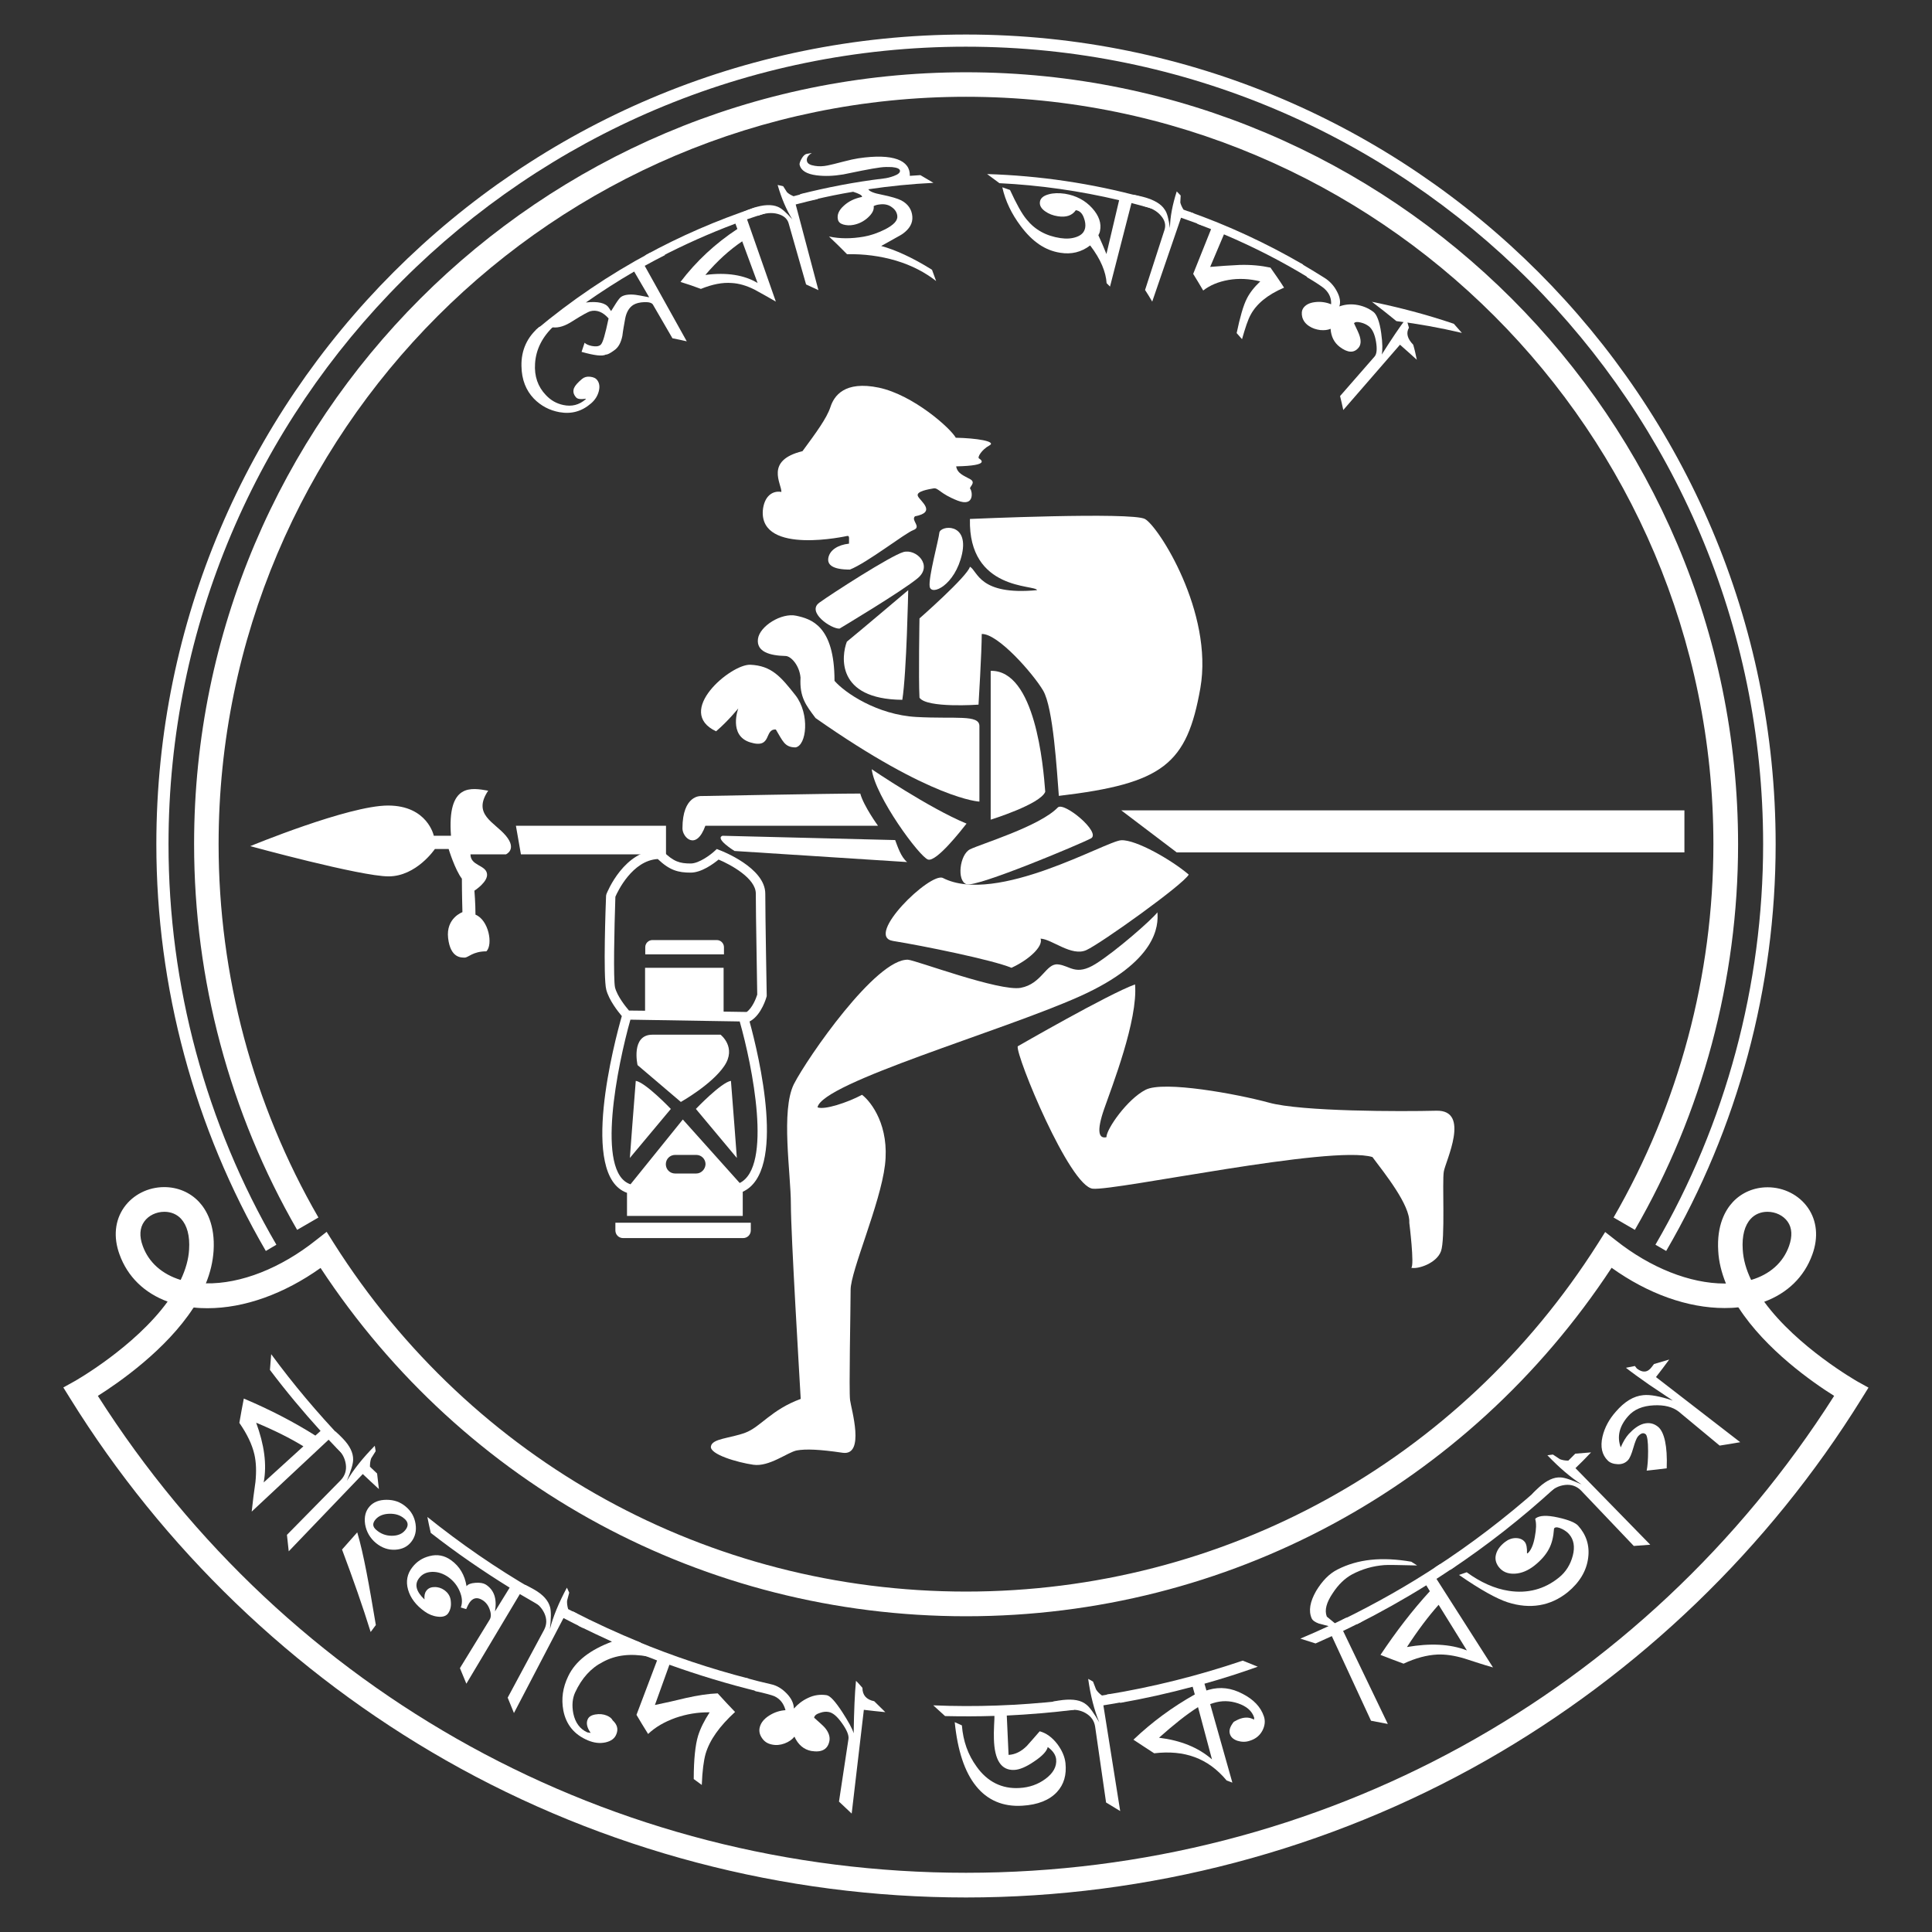
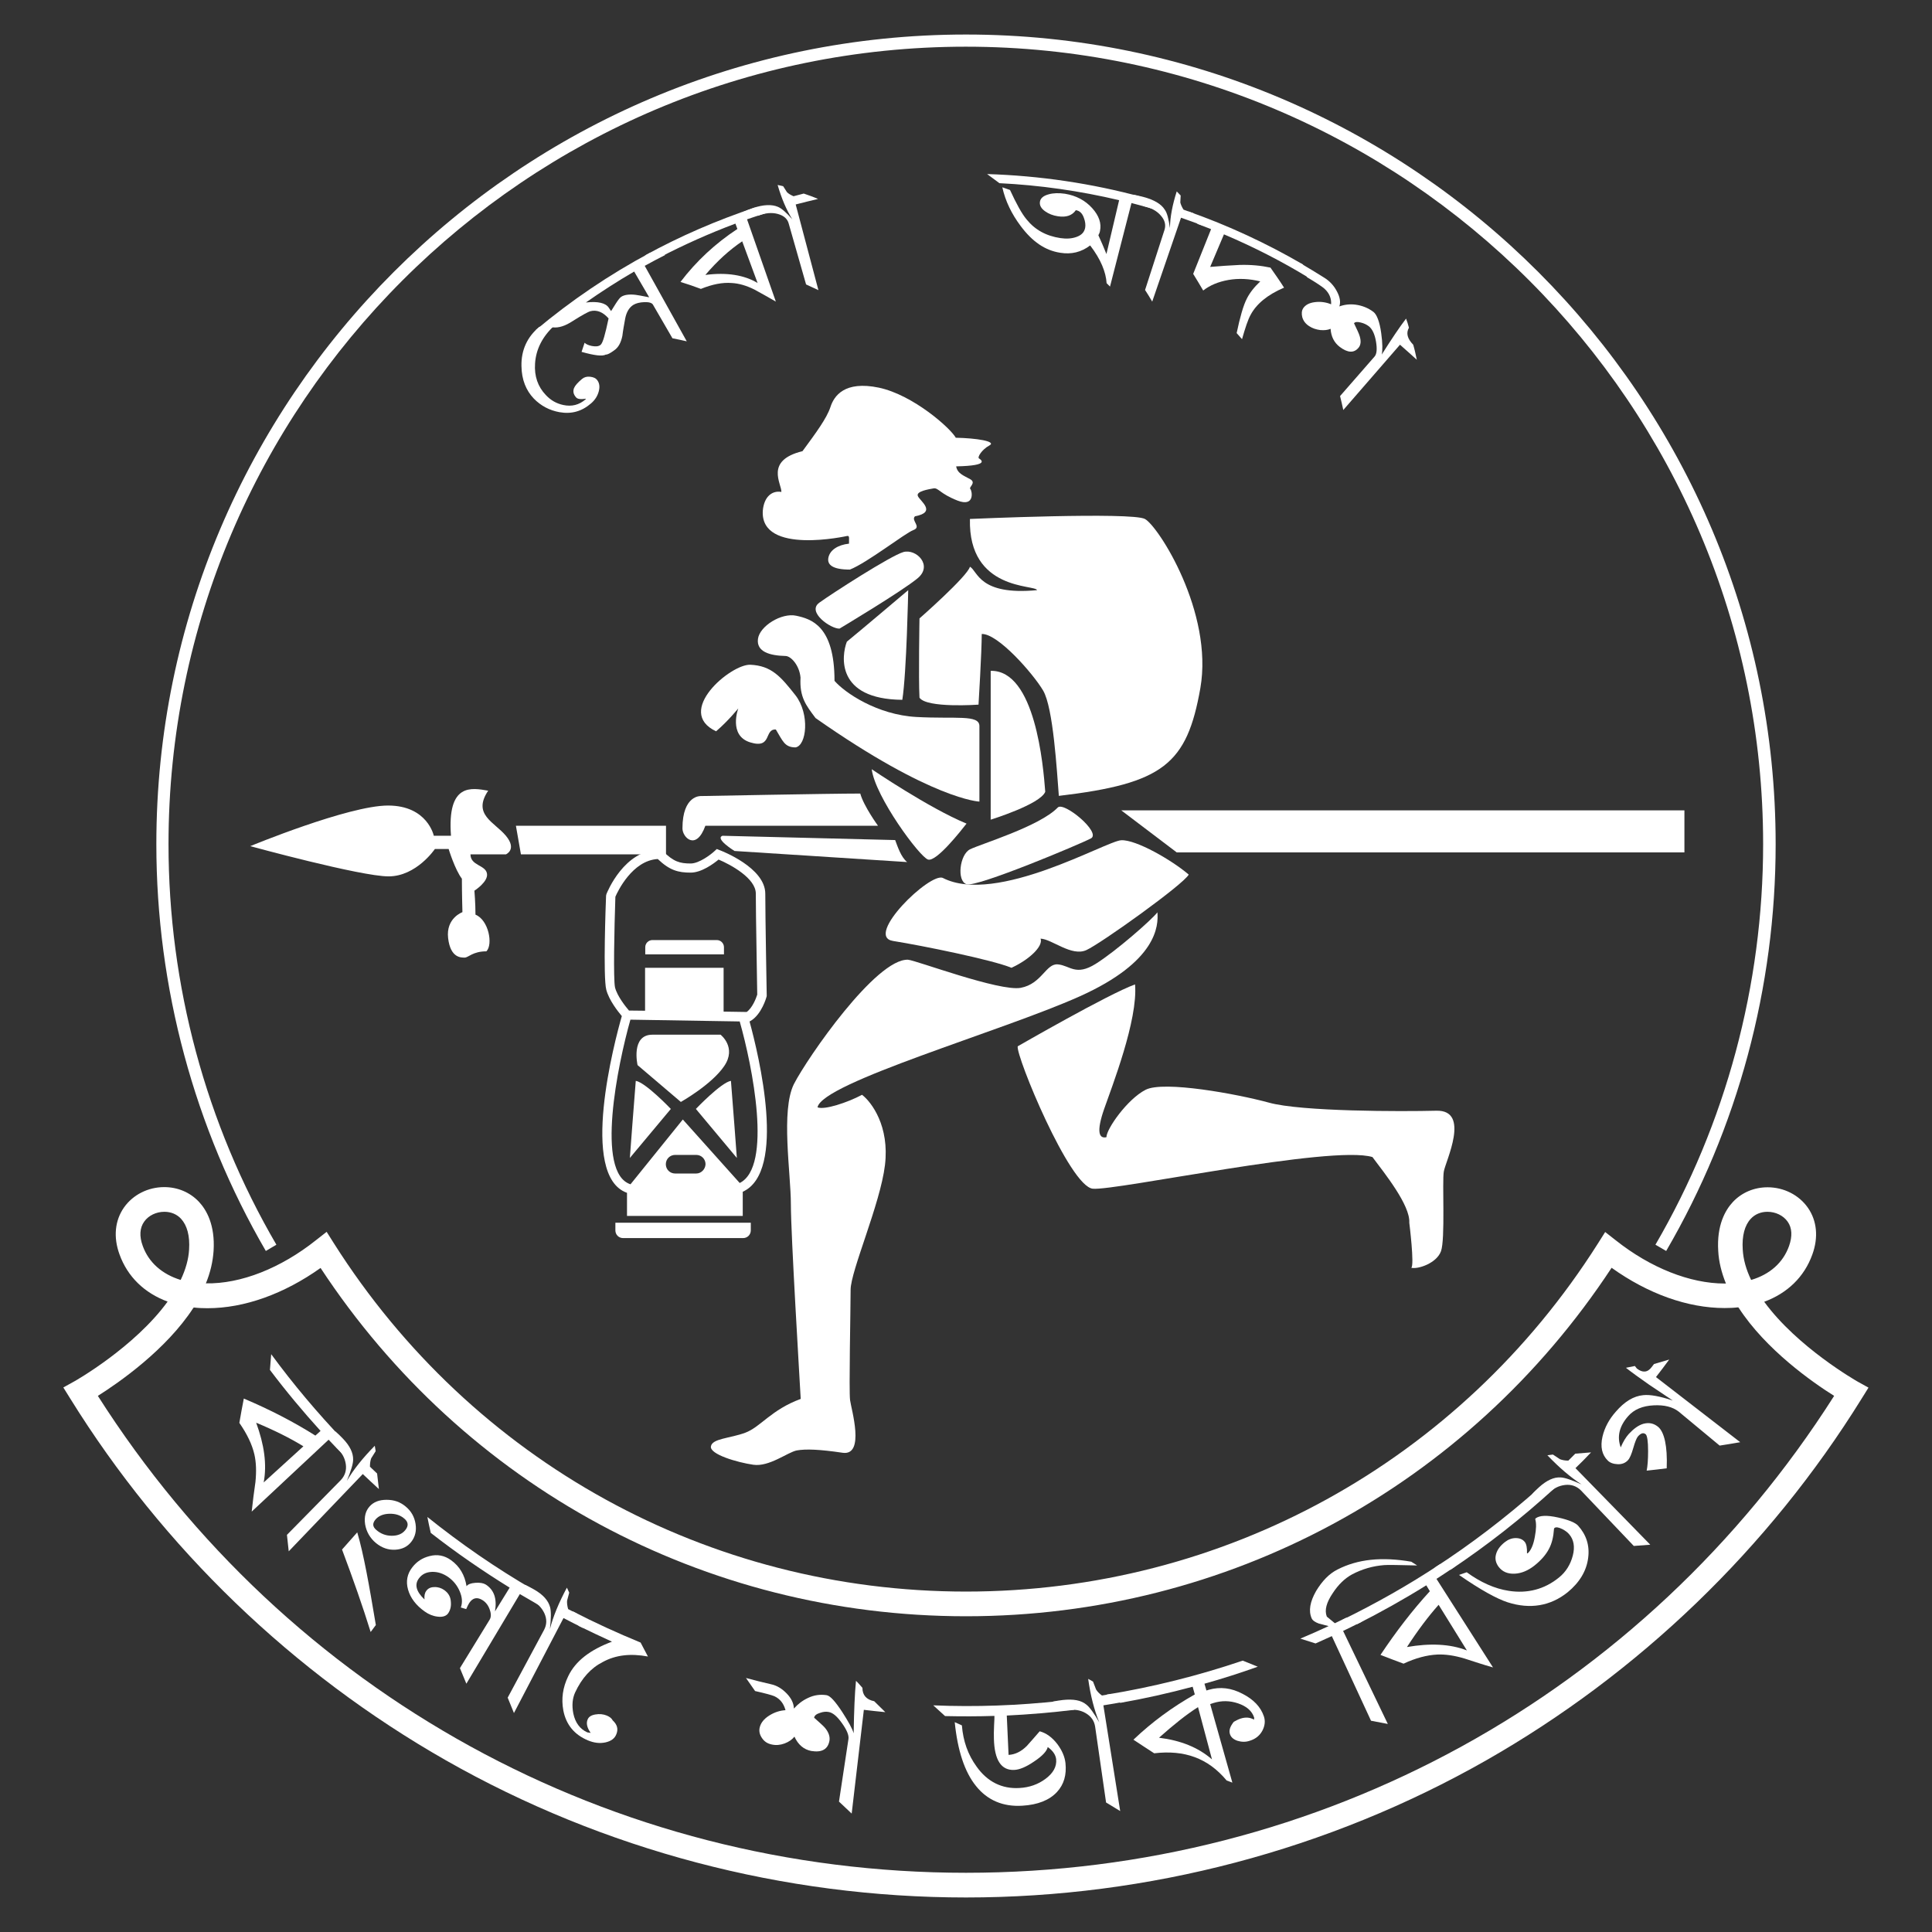
<svg xmlns="http://www.w3.org/2000/svg" version="1.1" id="Layer_1" x="0px" y="0px" viewBox="0 0 1080 1080" style="enable-background:new 0 0 1080 1080;" xml:space="preserve">
  <rect x="0" y="0" width="1080" height="1080" fill="#333333" stroke="none" />
  <style type="text/css">
	.st0{fill:#FFFFFF;}
</style>
  <g id="sub-title">
    <g>
      <g>
        <g>
          <path class="st0" d="M301.5,182.7c-6.8,5.6-10.2,13.1-10,21.9c0.1,7.7,2.6,13.7,6.9,18.2c4,4.1,8.8,6.6,14.3,7.6      c6.7,1.2,12.5-0.4,17.7-4.9c2.2-1.9,3.6-4.1,4.3-6.7c0.7-2.6,0.4-4.8-1-6.5c-0.7-0.9-2-1.5-3.8-1.7c-1.8-0.2-3.3,0.2-4.5,1.2      c-2.4,2-3.9,3.7-4.5,5.1c-0.7,1.8-0.4,3.5,1.1,5.2c0.8,1,2.6,1.2,5.5,0.8l-0.1,0.3c-3.7,3.2-7.8,4.2-12.5,3.2      c-3.8-0.8-7-2.6-9.8-5.6c-4.4-4.6-6.5-10.5-6-17.6c0.5-7.9,4.1-15.1,10.9-21.3L301.5,182.7z" />
        </g>
        <g>
          <path class="st0" d="M363.4,141.3c-22.8,12.2-44.2,26.7-64,43.3c5.5-0.6,8.6-1.1,9.6-1.6c3.3,0.4,7-0.8,11.1-3.5      c5.5-3.5,8.8-5.2,9.8-5.5c3.7-1,7.1,0.4,10.3,4c-1.9,8.9-3.2,13.8-4.5,14.8c-1.1,0.9-2.8,1-4.9,0.6c-1.9-0.4-3.2-1-4-1.8      l-1.7,5.1c7.1,2,11.6,2.6,13.6,1.5c0.8,0.1,2.4-0.7,4.7-2.4c2.3-1.6,3.7-4.2,4.5-8c0.4-3.3,1-6.5,1.6-9.8      c0.7-3.6,2.3-6.2,4.6-7.6c1.5-0.9,3.5-1.4,6.1-1.5c2.6-0.1,4.2,0.4,4.8,1.4l10.9,18.8c2.7,0.5,5.3,1.1,8,1.7l-23.5-42.2      c3.8-2.1,7.6-4.1,11.5-6.1L363.4,141.3z M355.2,164.8c-3.5-0.4-6.2,0-7.9,1.1c-0.7,0.4-1.7,1.7-3,3.7l-2.7,4.3l-1.3-1.9      c-1.7-2.6-6-3.7-12.8-2.9c8.7-6.1,17.7-11.9,27-17.3l8.4,14.4C358.6,165.3,356,164.9,355.2,164.8z" />
        </g>
        <g>
          <path class="st0" d="M422.1,116c-21.3,7.1-41.9,16-61.6,26.8l8.4,1c13.7-7.1,27.8-13.4,42.2-18.8l1.1,3c-12.2,8-23,18-31.8,29.6      c3.9,1.2,7.7,2.5,11.4,3.9c6.4-2.6,12.1-3.7,17.2-3.3c3.9,0.2,8.2,1.4,12.6,3.6c4.1,2.2,8.1,4.5,12.1,6.8l-16.1-46      c4.1-1.4,8.3-2.8,12.5-4.1L422.1,116z M394.3,153.7c6.6-7.8,13.6-14.1,20.6-18.8l8.6,23.3C416.2,153.8,406.4,152.1,394.3,153.7z      " />
        </g>
        <g>
          <path class="st0" d="M449.3,108.2l-5.7,1.5c-1.6-0.7-2.8-1.4-3.7-2.3l-2.1-3.3l-3.1-0.7c2.2,7.6,4.9,13.9,8.2,19.2      c-3.4-3.9-6.1-6.2-8.1-7c-3.3-1.4-8-1.3-13.9,0.7c-1.8,0.6-3.7,1.3-5.6,2.2l8.5,2.1c4-1.6,7.7-1.9,11-1c3.3,0.9,5.4,2.7,6.1,5.4      l9.7,34l6.9,3.2l-12.7-47.9c4.2-1.1,8.3-2.1,12.5-3.1C454.7,110.1,452,109.1,449.3,108.2z" />
        </g>
        <g>
-           <path class="st0" d="M514.5,97.9l-5.9,0.4c0.3-8.7-9.3-12.7-28.8-9.8c-2,0.3-4.8,0.9-8.6,1.9c-3.8,1-6.6,1.7-8.6,2.1      c-2.4,0.5-4.8,0.6-7.1,0.2c-2.6-0.4-4.1-1.2-4.4-2.6c-0.4-1.6,0.5-3.2,2.7-4.6L451,86c-1,0.2-2,1.1-2.9,2.7s-1.3,2.8-1.1,3.5      c0.8,3.2,4,5.1,9.4,5.8c4.7,0.6,9.6,0.4,15-0.5l10.3-2.1c4.6-0.9,8-1.5,10.4-1.8c2.2-0.3,4.4-0.3,6.5-0.2c2.9,0.3,4.3,0.9,4.5,2      c0.1,1.1-1,2.1-3.5,3c-1.9,0.7-3.8,1.2-5.8,1.4c-15.8,1.9-31.4,4.9-46.8,8.8l8.1,3c7.2-1.7,14.5-3.2,21.8-4.4      c3.2,1,4.9,1.9,5,2.7l-0.1,0.2c-4,0.8-7.4,2.4-10.1,4.9c-2.8,2.5-3.9,5.1-3.3,7.7c0.3,1.4,1.3,2.3,3,2.8      c1.8,0.5,3.6,0.6,5.7,0.2c3-0.6,5.7-1.9,8.1-4.1c2.4-2.2,3.5-4.3,3.2-6.4c1-0.5,2.1-0.8,3.2-0.9c2.7-0.4,5.1,0.1,6.9,1.5      c1.9,1.3,2.9,3,3.1,4.9c0.3,2.6-2,5-6.8,7.5c-4,2-8,3.4-12,4.1c-7,1.2-13.3,1.2-19.4-0.1c3.5,3.3,6.9,6.6,10.1,9.9      c9.4-0.2,18.6,1,27.4,3.6c9,2.7,16.4,6.7,22.4,11.4l-2.3-6.3c-11-6.9-20.7-11.2-28.4-13.3c7.2-4.1,11.3-6.2,12-6.8      c3.9-2.8,5.7-6,5.4-9.7c-0.3-3.9-2.4-7-6.2-9c-2-1-5.6-2.1-11-3.2c-4.3-0.8-6.7-1.8-7.4-3c12.1-1.8,24.2-3,36.4-3.6      C519.5,100.9,517,99.4,514.5,97.9z" />
-         </g>
+           </g>
        <g>
          <path class="st0" d="M638.6,110.2c-28.3-7.7-57.5-12-86.8-12.9l6.9,5.1c22.5,1.1,44.9,4.3,66.9,9.5l-7.1,30.1      c-1.4-3.5-2.9-7-4.5-10.5c0.4-0.7,0.8-1.6,0.9-2.4c0.9-4.2-0.5-8.5-4.4-12.8c-3.9-4.3-9-7-15.2-8c-3.4-0.5-6.5-0.4-9,0.3      c-3.1,0.8-4.8,2.3-5,4.4c-0.2,1.9,0.8,3.6,2.9,5.1c2.1,1.5,4.5,2.4,7.2,2.8c4.6,0.7,7.9-0.4,10-3.4c2.1,0.3,3.6,1.7,4.5,4.3      c0.8,2.1,1,4,0.7,5.6c-0.5,2.4-2,4-4.7,5c-2.7,1-5.7,1.2-9.1,0.7c-8-1.2-14.2-4.6-18.9-10.4c-2.7-3.2-5.7-8.7-9.3-16.5l-4.3-1.5      c1.7,7.7,5.2,14.9,10.3,21.7c6.5,8.7,13.6,13.6,22.1,14.9c6.2,1,11.7-0.3,16.7-4.1c5.9,7.7,8.8,14.8,9.2,21.1l1.9,1.9l12-46.7      c3.9,1,7.9,2.1,11.8,3.2C642.4,114.6,640.5,112.4,638.6,110.2z" />
        </g>
        <g>
          <path class="st0" d="M667.2,119.2l-5.6-2c-0.9-1.4-1.5-2.8-1.8-4l0.2-3.9l-2.2-2.3c-2.4,7.5-3.7,14.3-3.8,20.5      c-0.7-5.1-1.6-8.6-2.9-10.3c-1.9-3.1-5.9-5.5-11.9-7.1c-1.8-0.5-3.8-0.9-5.9-1.3c2,2.1,4,4.3,5.9,6.4c4.2,0.9,7.5,2.7,9.7,5.3      c2.3,2.6,2.9,5.2,2.1,7.9l-10.9,33.7c1.4,2.1,2.7,4.3,4,6.5l16.1-46.9c4.1,1.4,8.1,2.9,12.1,4.4      C670.6,123.8,668.9,121.6,667.2,119.2z" />
        </g>
        <g>
          <path class="st0" d="M728.3,147.8c-20.3-11.8-41.8-21.8-64-29.6c1.8,2.3,3.5,4.7,5.2,7l7.5,2.9l-10,25c1.9,3.1,3.8,6.2,5.6,9.3      c3.7-2.9,8.4-4.9,14.1-5.9c5.7-1,11.7-0.7,17.8,0.8c-3.4,3.2-5.9,6.4-7.5,9.6c-2,3.9-3.8,10.3-5.7,19.3l3,3.4      c1.8-6.3,3.3-10.9,4.8-13.6c3.2-6,9.3-11.2,18.7-15.2c-2.4-3.8-5-7.5-7.6-11.2c-5.1-1.1-10.9-1.7-17.3-1.5      c-5.5,0.3-11,0.6-16.4,1.1l7.7-18.2c16.5,7,32.6,15.2,47.9,24.6C730.9,153,729.6,150.4,728.3,147.8z" />
        </g>
        <g>
          <path class="st0" d="M790,192.7c-3.3-3.4-4.1-6.5-2.4-9.5c-0.5-1.9-1-3.6-1.6-5.1c-3.6,4.7-8.1,11.4-13.6,20.1      c0.5-2.3,0.5-6.3-0.3-12c-0.9-6.5-2.5-10.4-4.3-11.8c-3-2.3-6.4-3.6-10.1-4.1c-3.2-0.4-6.3,0-9,1c0.8-2.3,0.4-5.1-1.3-8.3      c-1.7-3.3-4.1-5.9-7.2-7.8c-4.3-2.7-8.7-5.4-13.2-8l3.7,7.8c5.4,3.2,8.6,5.4,9.7,6.4c2.7,2.5,3.9,5.4,3.7,8.7      c-2.9-1.2-6-1.6-9.1-1.2c-3.2,0.4-5.3,1.6-6.5,3.4c-0.9,1.4-1,3.1-0.5,5.1c0.6,2,1.8,3.6,3.8,4.9c1.8,1.2,3.9,1.9,6.2,2.2      c2.3,0.2,4.2,0,5.8-0.7c0.3,4.4,2,7.7,5.1,10.1c4.5,3.4,8,3.6,10.6,0.4c1.2-1.5,1.4-3.6,0.6-6.3c-0.4-1.4-1.5-3.8-3.2-7.3      c0.6-0.8,1.9-0.9,3.8-0.4c1.7,0.4,3.2,1.1,4.5,2.1c1.9,1.5,3.3,4.4,4,8.6c0.7,4.2,0.4,6.9-0.8,8.3l-19.3,22.1      c0.7,2.6,1.2,5.2,1.8,7.8l31.7-36.5c3.2,2.8,6.3,5.6,9.4,8.4C791.4,198.2,790.8,195.4,790,192.7z" />
        </g>
        <g>
-           <path class="st0" d="M812.7,181c-15.3-5.2-30.7-9.2-45.8-12.3c4.6,3.5,9.2,7.1,13.7,10.8c12.1,1.5,24.3,3.7,36.6,6.6L812.7,181z      " />
-         </g>
+           </g>
      </g>
    </g>
  </g>
  <g id="title">
    <g>
      <g>
        <g>
          <path class="st0" d="M192,805.1c-14.5-15.2-28-31.2-40.4-48.1l-0.7,8.8c8.9,11.8,18.4,23.2,28.3,34.1l-2.9,2.6      c-12.2-7.7-25.4-14.5-40-20.7c-0.9,4.5-1.7,9-2.5,13.6c4.3,6.2,7.1,12,8.4,17.6c1,4.4,1.2,9.5,0.6,15.4      c-0.8,5.5-1.5,11-2.1,16.6l43-40.2c2.9,3.1,5.8,6.1,8.8,9.1L192,805.1z M143.2,795.3c10.3,4.3,19.1,8.7,26.4,13.2l-22.2,20.2      C149.3,818.6,147.7,807.6,143.2,795.3z" />
        </g>
        <g>
          <path class="st0" d="M210.8,823.7l-4-3.8c0-1.8,0.2-3.4,0.7-4.7l2.5-4l-0.5-3c-6.7,6.8-11.9,13.3-15.6,19.6      c2.3-5.6,3.5-9.5,3.5-11.8c0.1-3.8-1.8-7.8-5.9-12c-1.2-1.3-2.6-2.6-4.1-3.9l0.6,9c3.1,2.8,4.8,5.9,5.3,9.4      c0.5,3.5-0.5,6.5-2.9,9l-30,30.5l1,9.2l41.4-43.2c3,2.8,6,5.7,9,8.4L210.8,823.7z" />
        </g>
        <g>
          <path class="st0" d="M220.9,866.3c3.9-0.2,6.9-1.7,9-4.4c2.2-2.8,3-6.2,2.4-10c-0.6-3.9-2.4-7.2-5.6-9.8      c-3-2.5-6.4-3.7-10.6-3.7c-4.1,0-7.2,1.2-9.4,3.6c-2.4,2.6-3.2,6-2.6,10.1c0.7,4.1,2.7,7.7,6.1,10.5      C213.5,865.3,217.1,866.5,220.9,866.3z M210.1,908.4c-3.8-22.6-6.8-39.7-10.4-51.8l-8.5,9.6c6.2,16.5,11.6,31.9,16,46.1      L210.1,908.4z M219,858.5c-3.3,0-6.2-1.1-8.7-3.3c-2.1-1.8-2.2-3.7-0.3-5.9c1.7-1.9,4.2-3,7.6-3.1c3.3-0.1,6.1,0.7,8.4,2.7      c2.3,1.9,2.5,4.1,0.5,6.5C224.8,857.5,222.3,858.5,219,858.5z" />
        </g>
        <g>
          <path class="st0" d="M298,888.6c-20.7-12-40.4-25.6-59.1-40.6c0.6,3,1.2,6,1.9,8.9c14.1,11,28.9,21.2,44.1,30.6l-8.2,13.3      c1.2-7.1-0.5-12-5.1-15c-1.3-0.8-3.2-1.2-5.8-1c-2.6,0.2-4.2,0.8-5,1.9c-1-6.3-3.9-11.1-8.6-14.5c-3.7-2.7-7.8-3.5-12.2-2.3      c-3.9,1-7,3-9.5,6.2c-2.9,3.7-3.7,7.9-2.4,12.5c1.3,4.6,4.4,8.8,9.4,12.3c2.1,1.5,4.5,2.5,7,2.8c2.9,0.4,4.9-0.3,6-1.8      c1.3-1.9,1.8-4.1,1.5-6.8c-0.2-2.6-1.4-4.6-3.6-6.2c-1.7-1.2-3.6-1.8-5.6-1.7c-2,0-3.5,0.7-4.5,2.1c-0.9,1.2-1.2,2.8-1,4.8      c-4.7-4.4-5.7-8.4-3.1-11.8c1.7-2.3,4.1-3.5,7.3-3.6c3.2-0.1,6.2,0.9,9.1,2.9c2.9,2.1,5,4.7,6.4,8c1.4,3.3,1.6,6.3,0.6,9l3,0.9      c0.6-1.4,1.2-2.6,1.7-3.4c2-3,4.5-3.5,7.6-1.5c1.8,1.2,3.1,2.9,3.9,5.3c0.8,2.3,0.8,4.2-0.2,5.7l-16.5,26.9l3.6,8.7l29.9-50.1      c3.5,2,7,4.1,10.5,6.1C300.1,894.3,299,891.5,298,888.6z" />
        </g>
        <g>
          <path class="st0" d="M322.5,902l-4.9-2.5c-0.5-1.7-0.7-3.3-0.6-4.7l1.2-4.5l-1.3-2.8c-4.5,8.4-7.7,16.1-9.5,23.2      c0.7-6,0.7-10.1,0.1-12.3c-1-3.7-3.9-7-9-9.9c-1.5-0.9-3.2-1.7-5-2.6l3.1,8.4c3.7,1.8,6.2,4.3,7.7,7.5c1.5,3.3,1.4,6.4-0.2,9.4      L283.8,949l3.5,8.6l27.7-53.1c3.7,1.9,7.3,3.8,11,5.6C324.9,907.4,323.7,904.7,322.5,902z" />
        </g>
        <g>
          <path class="st0" d="M358.1,918.2c-12.9-5.3-25.6-11.1-38-17.5l3.4,8.2c6.1,3,12.3,5.9,18.6,8.8c-12,4.5-20.4,10.7-24.5,19.4      c-3,6.2-3.9,12.5-2.7,19c1.5,7.9,6.1,13.6,13.8,16.8c3.4,1.4,6.6,1.8,9.8,1.1c3.1-0.7,5.2-2.2,6.1-4.7c1.1-2.8,0.4-5.3-2.1-7.6      c-0.6-1.2-1.7-2-3.3-2.7c-2-0.8-4.1-1-6.4-0.6c-2.3,0.4-3.7,1.3-4.3,2.8c-0.9,2-0.4,4.6,1.7,7.5l-1.9-0.3      c-4-1.8-6.7-5.3-7.8-10.5c-0.9-4.6-0.5-8.5,1-11.8c3.7-8,8.9-13.7,15.4-17c7.3-4,15.6-4.9,25.3-3.1L358.1,918.2z" />
        </g>
        <g>
-           <path class="st0" d="M418.4,938.3c-21.3-5.5-42.2-12.5-62.5-20.9l4.2,8l7.2,2.8l-11.5,30.4c2.1,3.6,4.3,7.2,6.5,10.7      c4.1-3.9,9.2-6.8,15.3-9c6.1-2.1,12.4-3.2,19.1-3.1c-3,4.6-5.2,9-6.5,13.2c-1.5,5-2.4,13.1-2.4,24.1l4.5,3.3      c0.3-8,1.1-13.7,2.1-17.3c2.3-7.9,7.9-15.6,16.5-23.5c-3.3-3.4-6.5-6.9-9.7-10.4c-5.2,0.2-11.1,1.1-17.8,2.6      c-5.7,1.4-11.5,2.7-17.3,3.9l8.1-22.5c16.2,5.8,32.7,10.8,49.4,14.9L418.4,938.3z" />
-         </g>
+           </g>
        <g>
          <path class="st0" d="M488.7,951c-4.4-0.9-6.6-3.4-6.6-7.5c-1.3-1.5-2.5-2.9-3.6-3.9c-0.7,7.1-1.1,16.9-1.3,29.3      c-0.8-2.7-3-6.6-6.4-11.9c-3.9-5.9-6.7-9.1-8.8-9.4c-3.5-0.5-6.9-0.1-10.4,1.6c-3,1.4-5.6,3.4-7.8,5.9c-0.1-2.9-1.4-5.7-4-8.4      c-2.6-2.7-5.5-4.5-8.8-5.2c-4.7-1.1-9.3-2.2-14-3.5l5.1,7.3c5.8,1.3,9.4,2.3,10.8,2.9c3.2,1.5,5.2,4.1,6.2,7.8      c-3.1,0.2-6.1,1.1-9.1,3c-3,1.9-4.7,4.1-5.3,6.6c-0.5,2-0.1,4,1.2,5.9c1.3,2,3.1,3.2,5.6,3.7c2.3,0.5,4.7,0.3,7.1-0.6      c2.4-0.9,4.2-2.2,5.5-3.8c2.1,4.6,5.3,7.2,9.4,8c6,1,9.4-1,10.2-5.9c0.3-2.2-0.5-4.6-2.5-7c-1-1.2-3.1-3-6.1-5.7      c0.2-1.2,1.3-2.1,3.3-2.7c1.7-0.6,3.3-0.8,4.8-0.5c2.4,0.4,4.8,2.5,7.5,6.3c2.7,3.8,3.9,6.7,3.6,8.8l-5.3,35l7.1,6.7l6.8-58      c4,0.5,8,0.9,12,1.3L488.7,951z" />
        </g>
        <g>
          <path class="st0" d="M593,950.8c-23.6,2.6-47.5,3.5-71.3,2.5c2.2,2,4.4,4,6.6,6c9.2,0.2,18.4,0.2,27.6-0.1c0,0.5,0,2.3-0.2,5.3      c-0.1,3-0.2,5.5-0.1,7.5c0.3,11.9,4.1,17.7,11.3,17.4c3-0.1,6.8-1.7,11.3-4.8c4.5-3,7-5.7,7.5-8c2.8,2,4.4,4.3,4.7,6.8      c0.4,4.1-1.6,7.8-6.1,11.1c-4.1,3-8.9,4.7-14.4,5c-9.8,0.6-18-3.5-24-12c-4.8-6.6-7.5-14.2-8.2-23l-4-1.8      c1.6,15.8,5.5,27.8,11.9,35.7c6.3,7.9,15.1,11.7,25.9,11c8.6-0.5,15.1-3.1,19.3-7.6c4-4.3,5.5-9.7,4.8-16.3      c-0.4-3.5-1.9-7-4.5-10.5c-2.9-3.8-6.2-6.2-9.9-7.2c-2.4,2.8-4.8,5.5-7.2,8.2c-3.2,3.2-6.6,4.8-10.2,5l-1-22      c12.6-0.6,25.2-1.7,37.8-3.2L593,950.8z" />
        </g>
        <g>
          <path class="st0" d="M621.4,946.9l-5.4,0.9c-1.5-1.1-2.6-2.2-3.3-3.4L611,940l-2.7-1.5c1.3,9.4,3.4,17.5,6.2,24.3      c-3-5.2-5.4-8.5-7.2-9.9c-3-2.5-7.3-3.2-13.1-2.6c-1.8,0.2-3.6,0.5-5.6,0.9c2.5,1.7,5,3.3,7.5,4.9c4-0.7,7.6-0.3,10.7,1.5      c3.1,1.8,4.9,4.3,5.4,7.7l6.1,42.3c2.6,1.6,5.3,3.2,7.9,4.8l-9.4-59.1c4.1-0.6,8.1-1.4,12.2-2.1L621.4,946.9z" />
        </g>
        <g>
          <path class="st0" d="M694.7,928.3c-24.8,8.4-50.3,14.8-76.1,19c2.6,1.6,5.1,3,7.7,4.6c13.6-2.4,27-5.4,40.4-9l1.2,4.3      c-12.6,7.1-23.9,15.4-34.3,25.3c3.8,2.5,7.7,5.1,11.6,7.6c16.9-2,30.1,2.7,40.5,15.2l3.2,1.2l-12.4-43.9l1.8-0.6      c4.5-1.4,9.1-1.4,13.8,0.2s7.8,4.2,9,8l-0.1,1.1c-2.2-1.3-4.7-1.5-7.5-0.6c-1.2,0.4-2.4,1-3.8,1.8c-2,2.5-2.8,4.7-2.2,6.7      c0.5,1.8,1.9,3.1,4.2,3.9c2.3,0.7,4.6,0.8,6.9,0c3.3-1,5.6-2.9,7.1-5.7c1.4-2.7,1.7-5.4,0.8-8c-1.8-5.3-5.8-9.4-11.8-12.5      c-6.4-3.4-12.6-4.1-19-2.3l-1.3,0.4l-1.1-3.8c10-2.8,20-6,29.8-9.5L694.7,928.3z M647.9,971.4c8.2-7.3,15.3-13,21.8-17.1      l7.8,29.2C669.8,976.8,660,972.9,647.9,971.4z" />
        </g>
        <g>
          <path class="st0" d="M788.9,873c-16.4-2.8-29.8-1.5-41.3,4.4c-4.7,2.4-8.5,6.4-11.9,12c-3.4,6-4.3,11-2.5,15.2      c0.5,1.2,1.9,2.2,4.1,3l5.4,1.4c-5.2,2.4-10.5,4.8-15.8,7c2.8,0.9,5.6,1.8,8.5,2.7l9.1-4.1l21.9,47.3l9.4,1.8l-25-52      c3.5-1.7,7-3.4,10.5-5.2c-2.9-0.7-5.8-1.4-8.7-2.2l-6.4,3.1l-4.5-3.7c-1.4-3.6-0.2-7.9,3.3-13.1c3.2-4.9,6.8-8.3,10.8-10.5      c5.7-3,11.6-4.7,18-5.2c2.3-0.2,8.4,0,18.4,0.2L788.9,873z" />
        </g>
        <g>
          <path class="st0" d="M804.8,874.5c-17.5,11.6-35.8,21.9-54.6,31.1l8.5,2.3c13.2-6.7,26.1-13.9,38.6-21.7l2,3.3      c-9.7,10.6-18.8,22.4-27.6,35.6c4.3,1.7,8.6,3.3,12.9,4.9c6.8-3.2,13.1-4.8,18.8-5.1c4.5-0.2,9.5,0.5,15.2,2.2      c5.3,1.7,10.6,3.5,16,5L803,882.6c3.5-2.3,7.1-4.6,10.5-7L804.8,874.5z M786.5,920.7c6.1-9.4,12-17.2,17.7-23.6l15.8,25.5      C810.5,918.9,799.3,918.5,786.5,920.7z" />
        </g>
        <g>
          <path class="st0" d="M859.8,832.3c-18.2,16.1-37.5,30.9-57.9,44.1l9,1.1c20.5-13.7,39.9-28.9,58-45.5      C865.9,832.1,862.8,832.2,859.8,832.3z M871,848.3c-6.3-1.4-10.4-1.2-12.6,0.5l-0.2,0.4c0.7,2.3,0.6,5.6-0.2,9.8      c-0.8,4.6-2.2,7.7-4,9.3h-0.4c0.1-3-0.3-5.1-1.2-6.3c-1.2-1.5-2.9-2.2-5.1-2.2c-2.2,0-4.2,0.8-6,2.2c-2.7,2.1-4.3,4.3-5,6.8      c-0.7,2.5-0.2,4.8,1.4,7c2.1,2.8,5.1,4.1,9.1,3.9c3.7-0.2,7.3-1.7,10.8-4.4c3.8-3,6.6-6.2,8.3-9.5c1.6-3,2.5-6.7,2.8-11.2      l0.2-0.4c0.8-0.7,2.3-0.5,4.5,0.6c1.7,0.9,3,1.9,3.8,2.9c2.5,2.9,3.3,6.9,2,11.9c-1.3,5-3.9,9.2-7.8,12.3      c-8,6.5-17.5,9-27.9,7.4c-8-1.2-15.9-4.8-23.6-10.4l-4.3,1.5c12.1,8.4,21.3,13.4,27.2,15.3c12.5,4,23.9,2.1,33.5-5.6      c6.7-5.5,10.6-12,11.5-19.3c0.9-6.9-1.1-12.9-5.6-17.9C880.7,851.2,876.9,849.6,871,848.3z" />
        </g>
        <g>
          <path class="st0" d="M880.6,812.6l-3.9,3.9c-1.8,0-3.4-0.3-4.7-0.8l-3.9-2.6l-3.1,0.4c6.6,6.9,12.9,12.3,19.1,16.3      c-5.5-2.5-9.4-3.8-11.6-3.9c-3.8-0.3-7.9,1.6-12.2,5.5c-1.3,1.2-2.7,2.5-4,4c3-0.1,6-0.2,9-0.3c2.9-3,6-4.6,9.6-5      c3.5-0.4,6.5,0.7,8.9,3.1l29.5,31l9.2-0.7l-41.8-42.8c3-2.9,5.9-5.8,8.7-8.8L880.6,812.6z" />
        </g>
        <g>
          <path class="st0" d="M924.6,762.5l-1.3,1.7c-2.3,3.1-5.1,3.3-8.3,0.8l-1.1-1.4l-5,1c3.3,2.6,7.6,5.7,12.9,9.4l13.3,8.9      c-7.2-2.4-12.7-3.4-16.5-3c-5.4,0.5-10.5,3.6-15.4,9.3c-3.7,4.2-6.2,8.8-7.4,13.9c-1.3,5.7-0.3,10.2,3,13.4      c1.2,1.2,3.1,1.9,5.5,2c2.4,0.1,4.3-0.7,5.7-2.2c1-1,2-3.3,3-6.8c1-3.5,1.9-5.7,2.6-6.5c1.7-1.9,3.1-2.3,4.4-1.2      c0.8,0.8,1.3,3.9,1.3,9.4c0,4.8-0.3,8.5-0.8,10.9c3.7-0.4,7.4-0.8,11.2-1.3c0.5-12.6-1.4-20.2-4.7-23.1      c-2.5-2.1-5.2-2.6-8.3-1.8c-2.8,0.8-5.5,2.8-8.2,5.7c-1.7,1.9-3.2,4.4-4.5,7.5c-2.2-6-0.8-11.8,4.1-17.4      c3.3-3.8,8.1-5.8,14.3-6.1c5.9-0.3,10.5,0.8,14,3.5l22.9,19c3.8-0.6,7.7-1.2,11.5-1.9l-47.1-36.4c2.5-3.2,5-6.5,7.4-9.8      L924.6,762.5z" />
        </g>
      </g>
    </g>
  </g>
  <g id="frame">
    <g>
-       <path class="st0" d="M913.9,687.5l-11.9-6.9c36.5-63.2,55.8-135.3,55.8-208.7c0-230.4-187.4-417.8-417.8-417.8    S122.2,241.6,122.2,471.9c0,73.4,19.3,145.5,55.8,208.7l-11.9,6.9c-37.7-65.3-57.6-139.8-57.6-215.6C108.4,234,302,40.4,540,40.4    c238,0,431.6,193.6,431.6,431.6C971.6,547.7,951.6,622.3,913.9,687.5z" />
-     </g>
+       </g>
    <g>
      <path class="st0" d="M931.4,699.3l-6-3.5c39.4-67.7,60.2-145.2,60.2-223.9c0-245.8-200-445.8-445.7-445.8S94.2,226.1,94.2,471.9    c0,78.8,20.8,156.2,60.3,223.9l-5.9,3.5c-40-68.8-61.2-147.4-61.2-227.4C87.4,222.4,290.4,19.3,540,19.3s452.6,203.1,452.6,452.6    C992.6,551.9,971.5,630.5,931.4,699.3z" />
    </g>
    <g>
      <path class="st0" d="M540,1060.7c-102,0-202.6-26.5-290.8-76.7c-85.5-48.7-158.1-118.6-210-202.3l-3.8-6.1l6.3-3.5    c0.4-0.2,33.5-19,52-44.5c-13-4.8-22.4-13.9-26.9-26.4c-3.5-9.6-2.6-18.9,2.5-26.2c5-7.1,13.4-11.4,22.5-11.4    c7.5,0,14.4,2.9,19.4,8.2c4.2,4.5,9.1,12.9,8.2,27.4c-0.4,6-1.8,12.1-4.3,18.2c19.5,0.4,41.9-8.5,61.5-24.1l6-4.7l4.1,6.5    C264,817,396,889.7,540,889.7S816,817,893.2,695.2l4.1-6.5l6,4.7c19.3,15.3,41.4,24.1,60.7,24.1c0.3,0,0.6,0,0.8,0    c-2.5-6.2-4-12.3-4.3-18.2c-0.9-14.5,4-22.9,8.2-27.4c5-5.3,11.9-8.2,19.4-8.2c9.1,0,17.5,4.3,22.5,11.4c5.1,7.3,6,16.6,2.5,26.2    c-4.5,12.5-13.9,21.6-26.9,26.4c18.6,25.5,51.7,44.3,52,44.5l6.3,3.5l-3.8,6.1c-51.9,83.7-124.5,153.6-210,202.3    C742.6,1034.2,642,1060.7,540,1060.7z M54.7,780.3c106.3,167,287.2,266.6,485.3,266.6s379-99.5,485.3-266.6    c-12-7.5-38.2-25.8-53.4-49.3l-0.1,0l-0.1-0.2c-2.5,0.3-5.1,0.4-7.7,0.4c-20.5,0-42.7-7.9-63.1-22.5    C820.5,830.9,686.2,903.5,540,903.5s-280.5-72.6-360.8-194.7c-20.4,14.5-42.6,22.5-63.2,22.5c-2.6,0-5.2-0.1-7.7-0.4l-0.1,0.2    l-0.1,0C92.9,754.5,66.6,772.8,54.7,780.3z M91.9,677.4c-4.6,0-8.9,2.1-11.3,5.5c-2.5,3.5-2.8,8.2-0.8,13.6    c3.3,9.2,10.8,15.8,21.2,19c2.8-5.9,4.4-11.6,4.7-17c0.5-7.6-1.1-13.5-4.5-17.2C98.9,678.8,95.6,677.4,91.9,677.4z M988,677.4    c-3.7,0-7,1.4-9.3,3.9c-3.4,3.6-5,9.6-4.5,17.2c0.3,5.5,1.9,11.2,4.7,17c10.5-3.1,17.9-9.7,21.2-19c1.9-5.4,1.7-10.1-0.8-13.6    C996.9,679.5,992.6,677.4,988,677.4z" />
    </g>
  </g>
  <g id="hurricane">
    <g>
      <g>
        <path class="st0" d="M419,571l0.6-0.3c6.2-3.7,8.8-13.1,8.9-13.5l0.1-0.4l0-0.4c0-0.4-0.8-44-0.8-56.8c0-14.6-24.5-24-25.6-24.4     l-1.5-0.6l-1.2,1.1c-2.1,2-8.7,7-13.4,7c-6.1,0-9.6-1-15.5-6.9l-0.8-0.8h-1.1c-19.8,0-29.3,23.8-29.7,24.8l-0.2,0.9     c-0.2,4.6-1.7,45.5,0.1,52.5c1.5,5.9,6.6,12.3,8.7,14.8c-4,13.9-24,89.3,2.9,98.8v12.9h64.7v-13.5C439.9,655,424.2,590,419,571z      M344,501.3c1.2-2.8,9.4-20.3,23.7-21.1c6.7,6.4,11.5,7.6,18.4,7.6c6.1,0,12.8-5,15.6-7.3c6.9,2.9,20.8,10.5,20.8,19     c0,12.2,0.8,52.2,0.8,56.5c-0.7,2.2-2.7,7.4-5.9,9.7l-12.9-0.2V541h-43.9v24l-9-0.1c-1.8-2.1-6.5-7.9-7.8-12.9     C342.8,547.2,343.4,519.3,344,501.3z M389.2,656h-11.8c-2.9,0-5.2-2.3-5.2-5.2s2.3-5.2,5.2-5.2h11.8c2.9,0,5.2,2.3,5.2,5.2     C394.3,653.6,392,656,389.2,656z M413.5,661.3l-31.8-35.5l-29.3,36.3l0-0.1c-19.6-6.4-7.1-66.9,0-92l61.1,1     C420.6,595.9,431.9,652.2,413.5,661.3z" />
      </g>
      <g>
        <path class="st0" d="M404.8,596c7.2-10.5-2-17.6-2-17.6s-25.9,0-38.1,0s-8.3,17-8.3,17l24.2,20.6     C380.7,615.9,397.7,606.4,404.8,596z" />
      </g>
      <g>
        <path class="st0" d="M389,619.9l22.9,27.4c0,0-2.4-32.4-3.3-43.1C403.1,605.1,389,619.9,389,619.9z" />
      </g>
      <g>
        <path class="st0" d="M355.4,604.2c-0.9,10.7-3.3,43.1-3.3,43.1l22.9-27.4C375,619.9,360.9,605.1,355.4,604.2z" />
      </g>
      <g>
        <path class="st0" d="M400.7,533.5h4v-4c0-2.2-1.8-4-4-4h-36c-2.2,0-4,1.8-4,4v4h4H400.7z" />
      </g>
      <g>
        <path class="st0" d="M348.3,683.5H344v4.3c0,2.4,1.9,4.3,4.3,4.3h67.1c2.4,0,4.3-1.9,4.3-4.3v-4.3h-4.3H348.3z" />
      </g>
    </g>
  </g>
  <g id="borsha">
    <g>
      <path class="st0" d="M263,477.6h19.8c0,0,6.4-2.7,0-10.4c-6.4-7.7-18.9-11.8-9.9-25.2c-9.3-1.6-23-4.5-20.8,25.2    c-4.1,0-9.6,0-9.6,0s-3.5-16.9-25.6-16.9s-77,22.7-77,22.7s61.7,16.9,77.3,16.9s25.9-15.3,25.9-15.3h7.7c0,0,3.5,11.5,7.4,16.6    c0,8,0.3,18.7,0.3,18.7s-9.3,3.3-8,14.5c1.3,11.2,7.3,10.9,9.3,10.9s4.5-3.5,12.1-3.5c3.8-3.8,1.3-17.5-6.1-20.5    c0-6.4-0.6-13.4-0.6-13.4s8-5.1,7-9.7C271.3,483.5,263,483.9,263,477.6z" />
    </g>
    <g>
      <path class="st0" d="M394.3,461.6h96.5c0,0-8-11-9.9-18c-16.9,0-89.1,1.4-89.1,1.4s-10.3-0.7-10.3,18.1    C381.5,468.2,389.2,475.8,394.3,461.6z" />
    </g>
    <g>
      <path class="st0" d="M500.4,469.6c1.3,3.4,3.2,9.5,6.7,12.3l-96.5-6.2c0,0-11.2-6.9-6.7-8.5L500.4,469.6z" />
    </g>
    <g>
      <polygon class="st0" points="657.8,476.5 941.6,476.5 941.6,453 626.8,453   " />
    </g>
    <g>
      <polygon class="st0" points="372.3,477.6 291.2,477.6 288.4,461.6 372.3,461.6   " />
    </g>
  </g>
  <g id="top-body">
    <g>
      <path class="st0" d="M487.3,430c0,0,32.1,21.8,53,30.4c-2.9,3.7-16.8,21.5-21.5,20.1C514.1,479.1,489.2,445.3,487.3,430z" />
    </g>
    <g>
      <path class="st0" d="M553.8,375v83.2c0,0,27.8-8.6,30.5-15.6C583.2,428.1,578.7,374.5,553.8,375z" />
    </g>
    <g>
      <path class="st0" d="M419.4,371.6c-10.9-0.4-42.5,26.2-19.1,37.2c6.7-5.7,12.4-12.8,12.4-12.8s-5.7,15.2,6.7,19    c12.4,3.8,7.6-7.6,14.3-7.2c3.8,6.2,4.8,10,11,10c6.2-1,8.1-18.6,0-29.1C436.5,378.3,431.3,372.1,419.4,371.6z" />
    </g>
    <g>
      <path class="st0" d="M439.1,366.7c-8.7-0.2-16.3-2.3-15.4-9.5c0.9-7.2,13.2-14.8,21.4-13s21.4,5.4,21.4,36.4    c5.7,6.6,23.8,19,45.8,20.2c22,1.2,35.2-1.5,35.2,5.1s0,42.2,0,42.2s-26.3-0.9-91.6-46.7c-5.4-7.2-9-11.7-8.4-22.6    C446.9,371.9,442.1,366.7,439.1,366.7z" />
    </g>
    <g>
      <path class="st0" d="M507.7,329.9c0,0-28.6,24.2-34.3,28.8c-3,7.8-6.3,32.2,31,32.5C506.8,376.1,507.7,329.9,507.7,329.9z" />
    </g>
    <g>
      <path class="st0" d="M542.2,290.1c0,0,90.3-4,97.8,0s38.4,52.2,31,94.6c-7.5,42.4-20.6,53.3-79.1,60.2    c-1.1-13.8-3.1-49.3-8.8-58.9c-5.7-9.6-25.3-31.9-34.3-31.6c0,9.9-1.8,39.5-1.8,39.5S518,396,514,390c-0.6-11.1,0-44.3,0-44.3    s26.8-23.5,28.2-28.9c4.4,2.4,5,16.2,37.5,13.1C579.1,326.7,541.2,330.6,542.2,290.1z" />
    </g>
    <g>
-       <path class="st0" d="M519.7,327.9c-0.8-5,5-26,5.4-30.1c0.5-4.1,16.5-5.9,12.7,11.8C533.9,327.2,520.6,333.3,519.7,327.9z" />
-     </g>
+       </g>
    <g>
      <path class="st0" d="M469.3,351.4c-4.8,0.2-18.5-9.3-11.3-14.5c7.2-5.2,39.8-26.2,47-28.3c7.2-2,16.7,7.5,7.9,14.7    C504.1,330.6,469.3,351.4,469.3,351.4z" />
    </g>
    <g>
      <path class="st0" d="M473.6,299.6c0,0-48.6,10.9-47.2-14c0.7-8.4,5.6-11.5,10.4-10.6c0.2-4.5-9.5-17.6,11.8-22.8    c7.5-10.2,13.5-18.3,15.6-24.6c2-6.3,7.9-14.9,27.1-10.9c19.2,4.1,40,22.6,43,28c11.3,0.2,23,2,18.8,4.3c-4.3,2.3-6.8,6.6-5.9,7.2    c0.9,0.7,7,4.1-12.7,4.5c0.7,4.1,4.4,5.2,7.9,7.2c3.5,2-1,4.5,0,5.4s2.8,10.4-7.2,6.5c-9.9-3.9-10.6-7.2-13.3-6.8    c-2.7,0.5-10,1.6-8.8,4.3c1.1,2.7,10.8,9-1.6,11.3c-2.5,2.3,3.9,5.9-0.9,7.7s-25.5,18.1-35.5,22.1c-9.7,0-12.9-2.7-12-6.8    c0.9-4.1,5.2-7,11.5-7.7C474.5,301.4,475.1,299.3,473.6,299.6z" />
    </g>
  </g>
  <g id="komor">
    <g>
      <path class="st0" d="M527.1,490.8c-7-3.5-44.2,32.6-27.9,35.2c16.3,2.6,55.7,10.6,66.2,15c9.3-4.2,17.9-11.8,16.3-16.3    c6.4,0.3,17.3,10.2,25.6,6.4c8.3-3.8,54.4-36.8,57.2-42.2c-9.3-8-29.4-19.6-37.7-19.2C618.5,470,557.1,506.1,527.1,490.8z" />
    </g>
    <g>
      <path class="st0" d="M591.3,451.4c3.4-3.5,24.6,14.1,18.5,17.3c-6.1,3.2-63.9,27.5-69.5,25.6s-3.8-16.6,1.9-19.5    C547.9,471.9,581.1,462,591.3,451.4z" />
    </g>
  </g>
  <g id="front-leg">
    <g>
      <path class="st0" d="M507.6,536.5c4.1,0.2,51.2,17.9,63,15.7s14.1-13.8,20.8-13.1c6.7,0.6,9.9,6.7,21.1-0.3    c11.2-7,31.3-24.6,34.5-28.8c0.6,7.4,0,27.5-43.5,47C560,576.5,459.6,605.2,457,619c3.8,1.6,16.6-2.6,24.9-7    c5.4,4.2,15.4,17.6,12.8,39.3c-2.6,21.7-19.2,59.2-19.2,69.7c0,10.5-1,56.9-0.3,61.7c0.6,4.8,8.6,31.3-4.2,29.4    c-12.8-1.9-20.5-2.2-25.6-1.3c-5.1,1-15.4,9.3-24.3,8c-9-1.3-24.3-5.8-23.7-10.2c0.6-4.5,10.6-4.5,19.2-7.7    c8.6-3.2,14.4-12.8,31-18.9c-0.6-11.2-5.5-91.7-5.5-108.9s-5.7-52.2,1.7-67.1C451.4,591.2,489.8,535.7,507.6,536.5z" />
    </g>
  </g>
  <g id="back-leg">
    <g>
      <path class="st0" d="M568.9,584.9c-1.1,5.2,29,78.4,42,79.6c13,1.2,133.4-24.6,156.3-17.7c6.9,9.2,21.2,27,20.6,36.7    c0,0,3,24,1.1,25.2c3.8,0.9,14.1-2.5,16.6-9.2s0.6-39,1.6-44.6c0.9-5.6,15.2-34.5-4.2-34c-19.4,0.5-75.5,0.5-93.5-4.5    c-18-4.9-58.9-12.4-69-7.2c-10.2,5.2-21.9,21.9-21.9,26.5c-4.3,1-5.6-3.3-1.3-15.7s19-49.8,17.3-69.7    C619.9,555.5,568.9,584.9,568.9,584.9z" />
    </g>
  </g>
</svg>